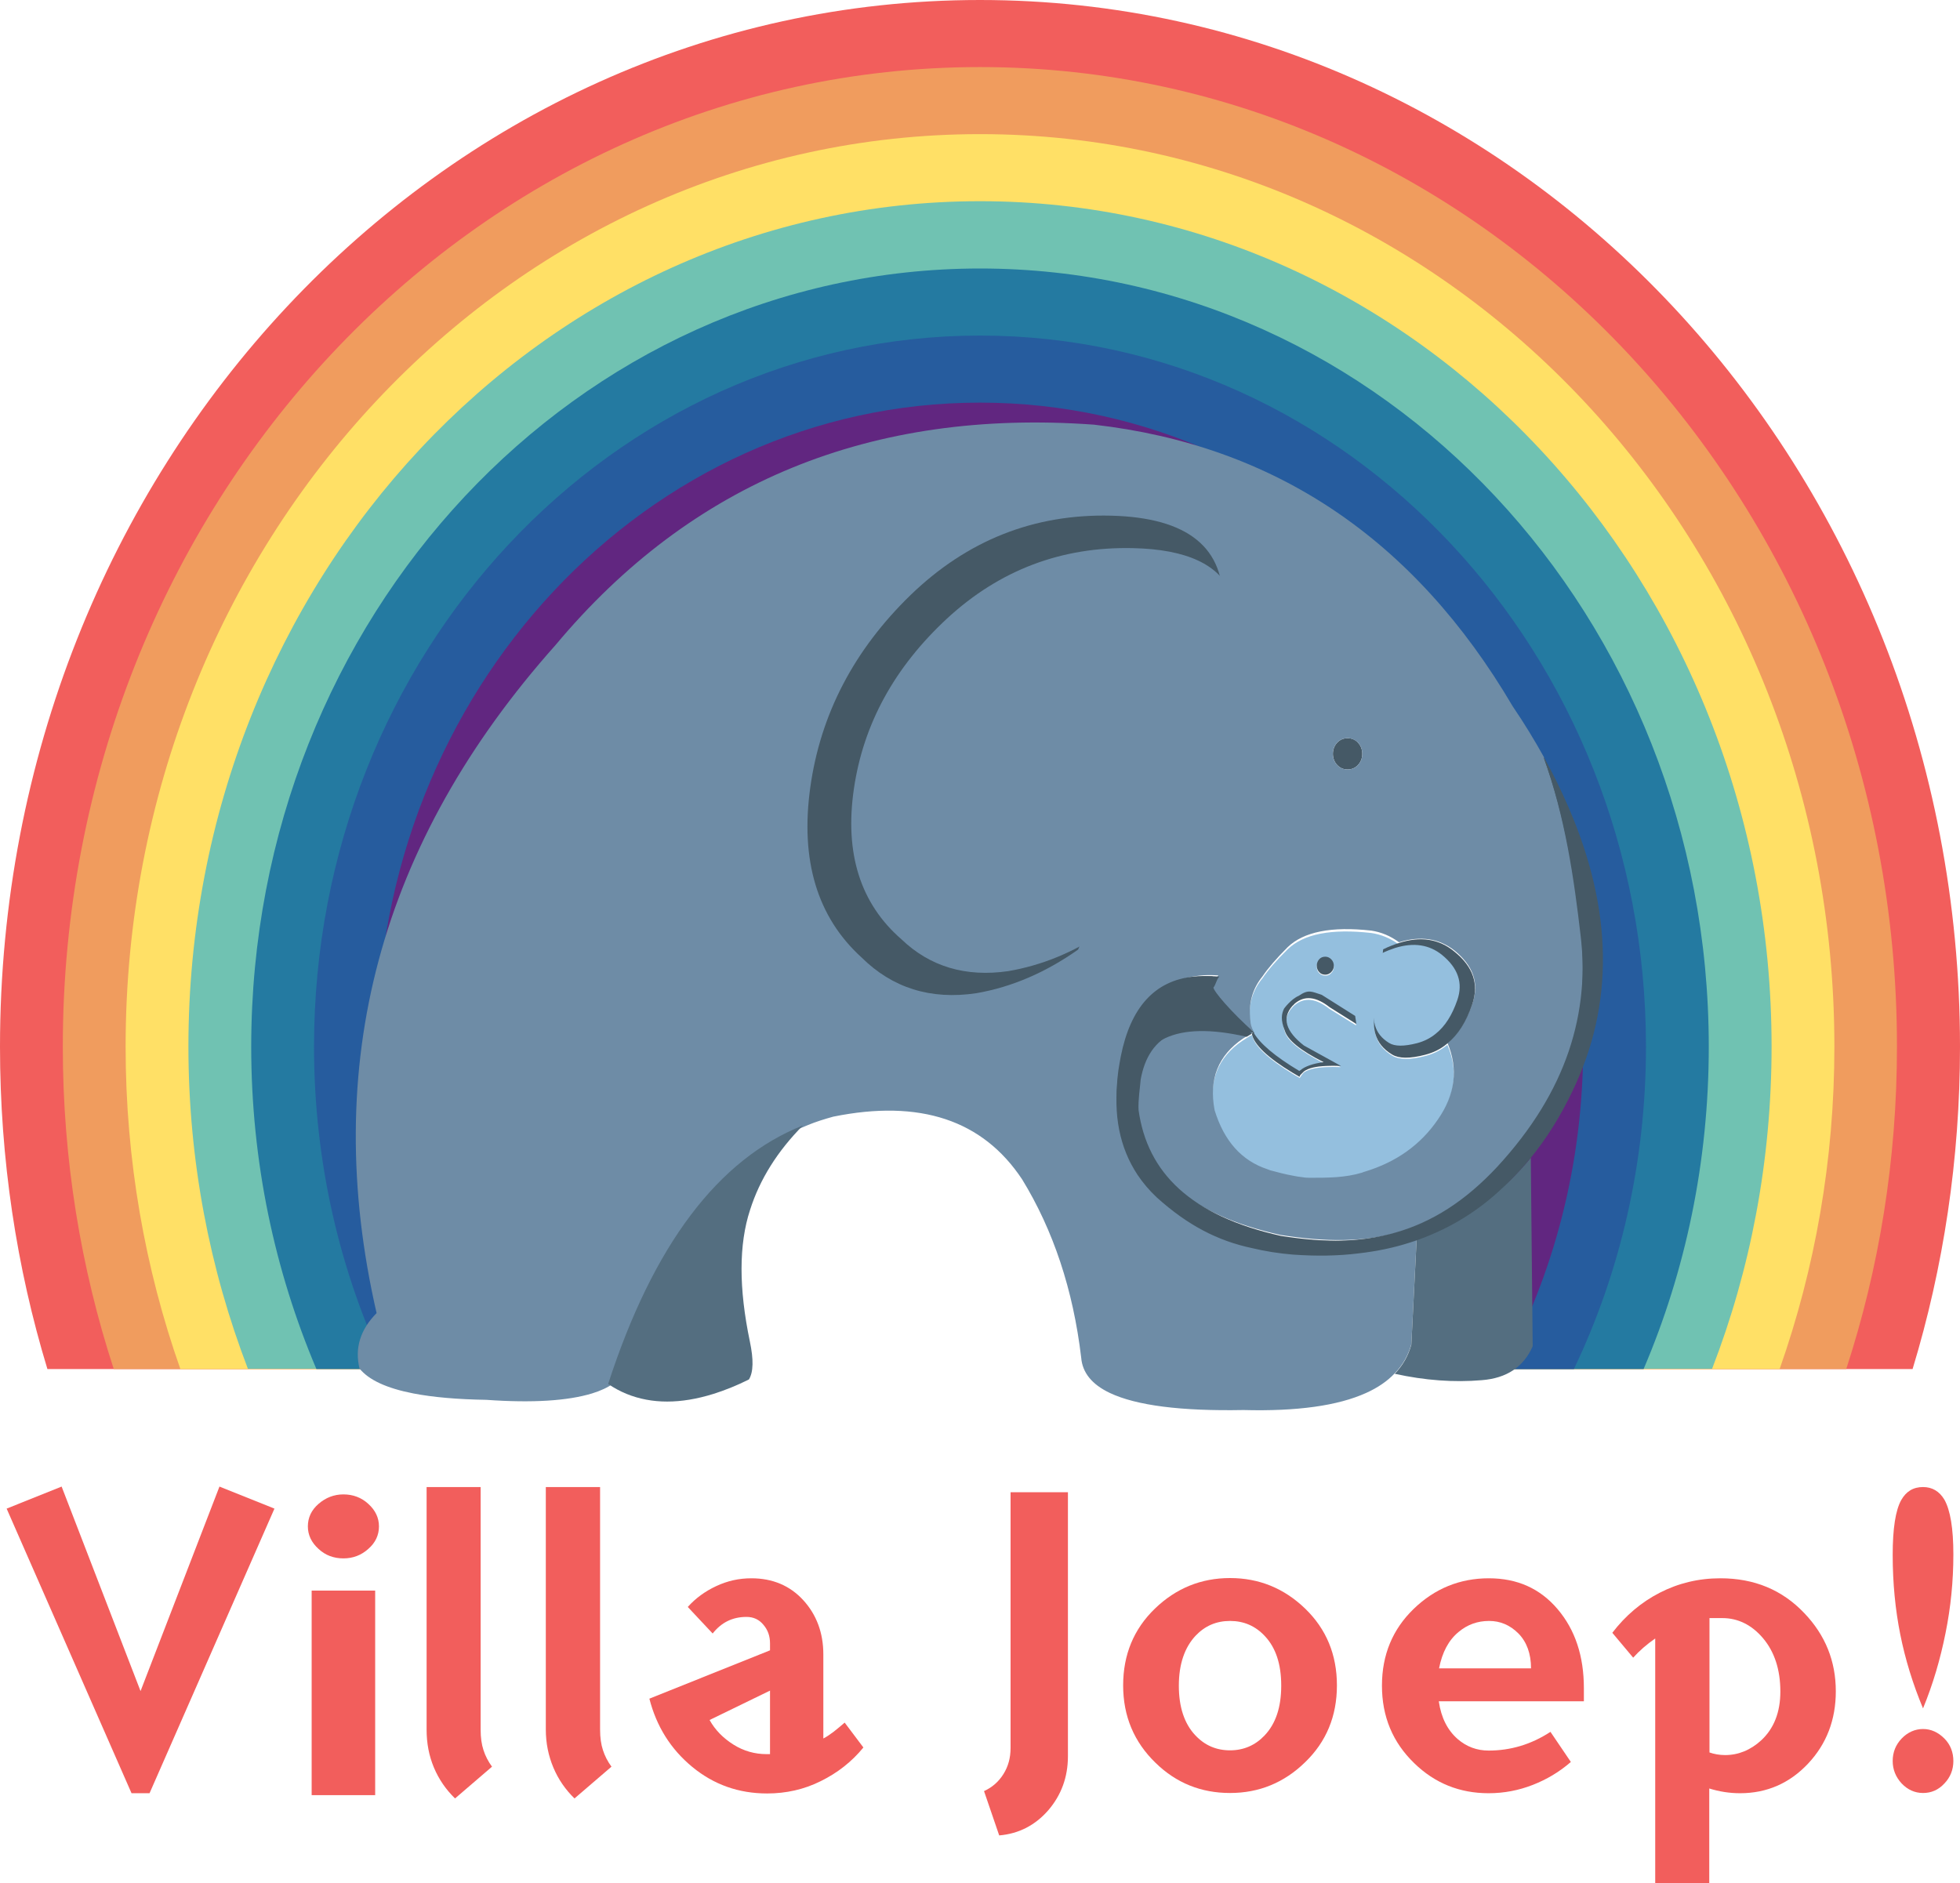
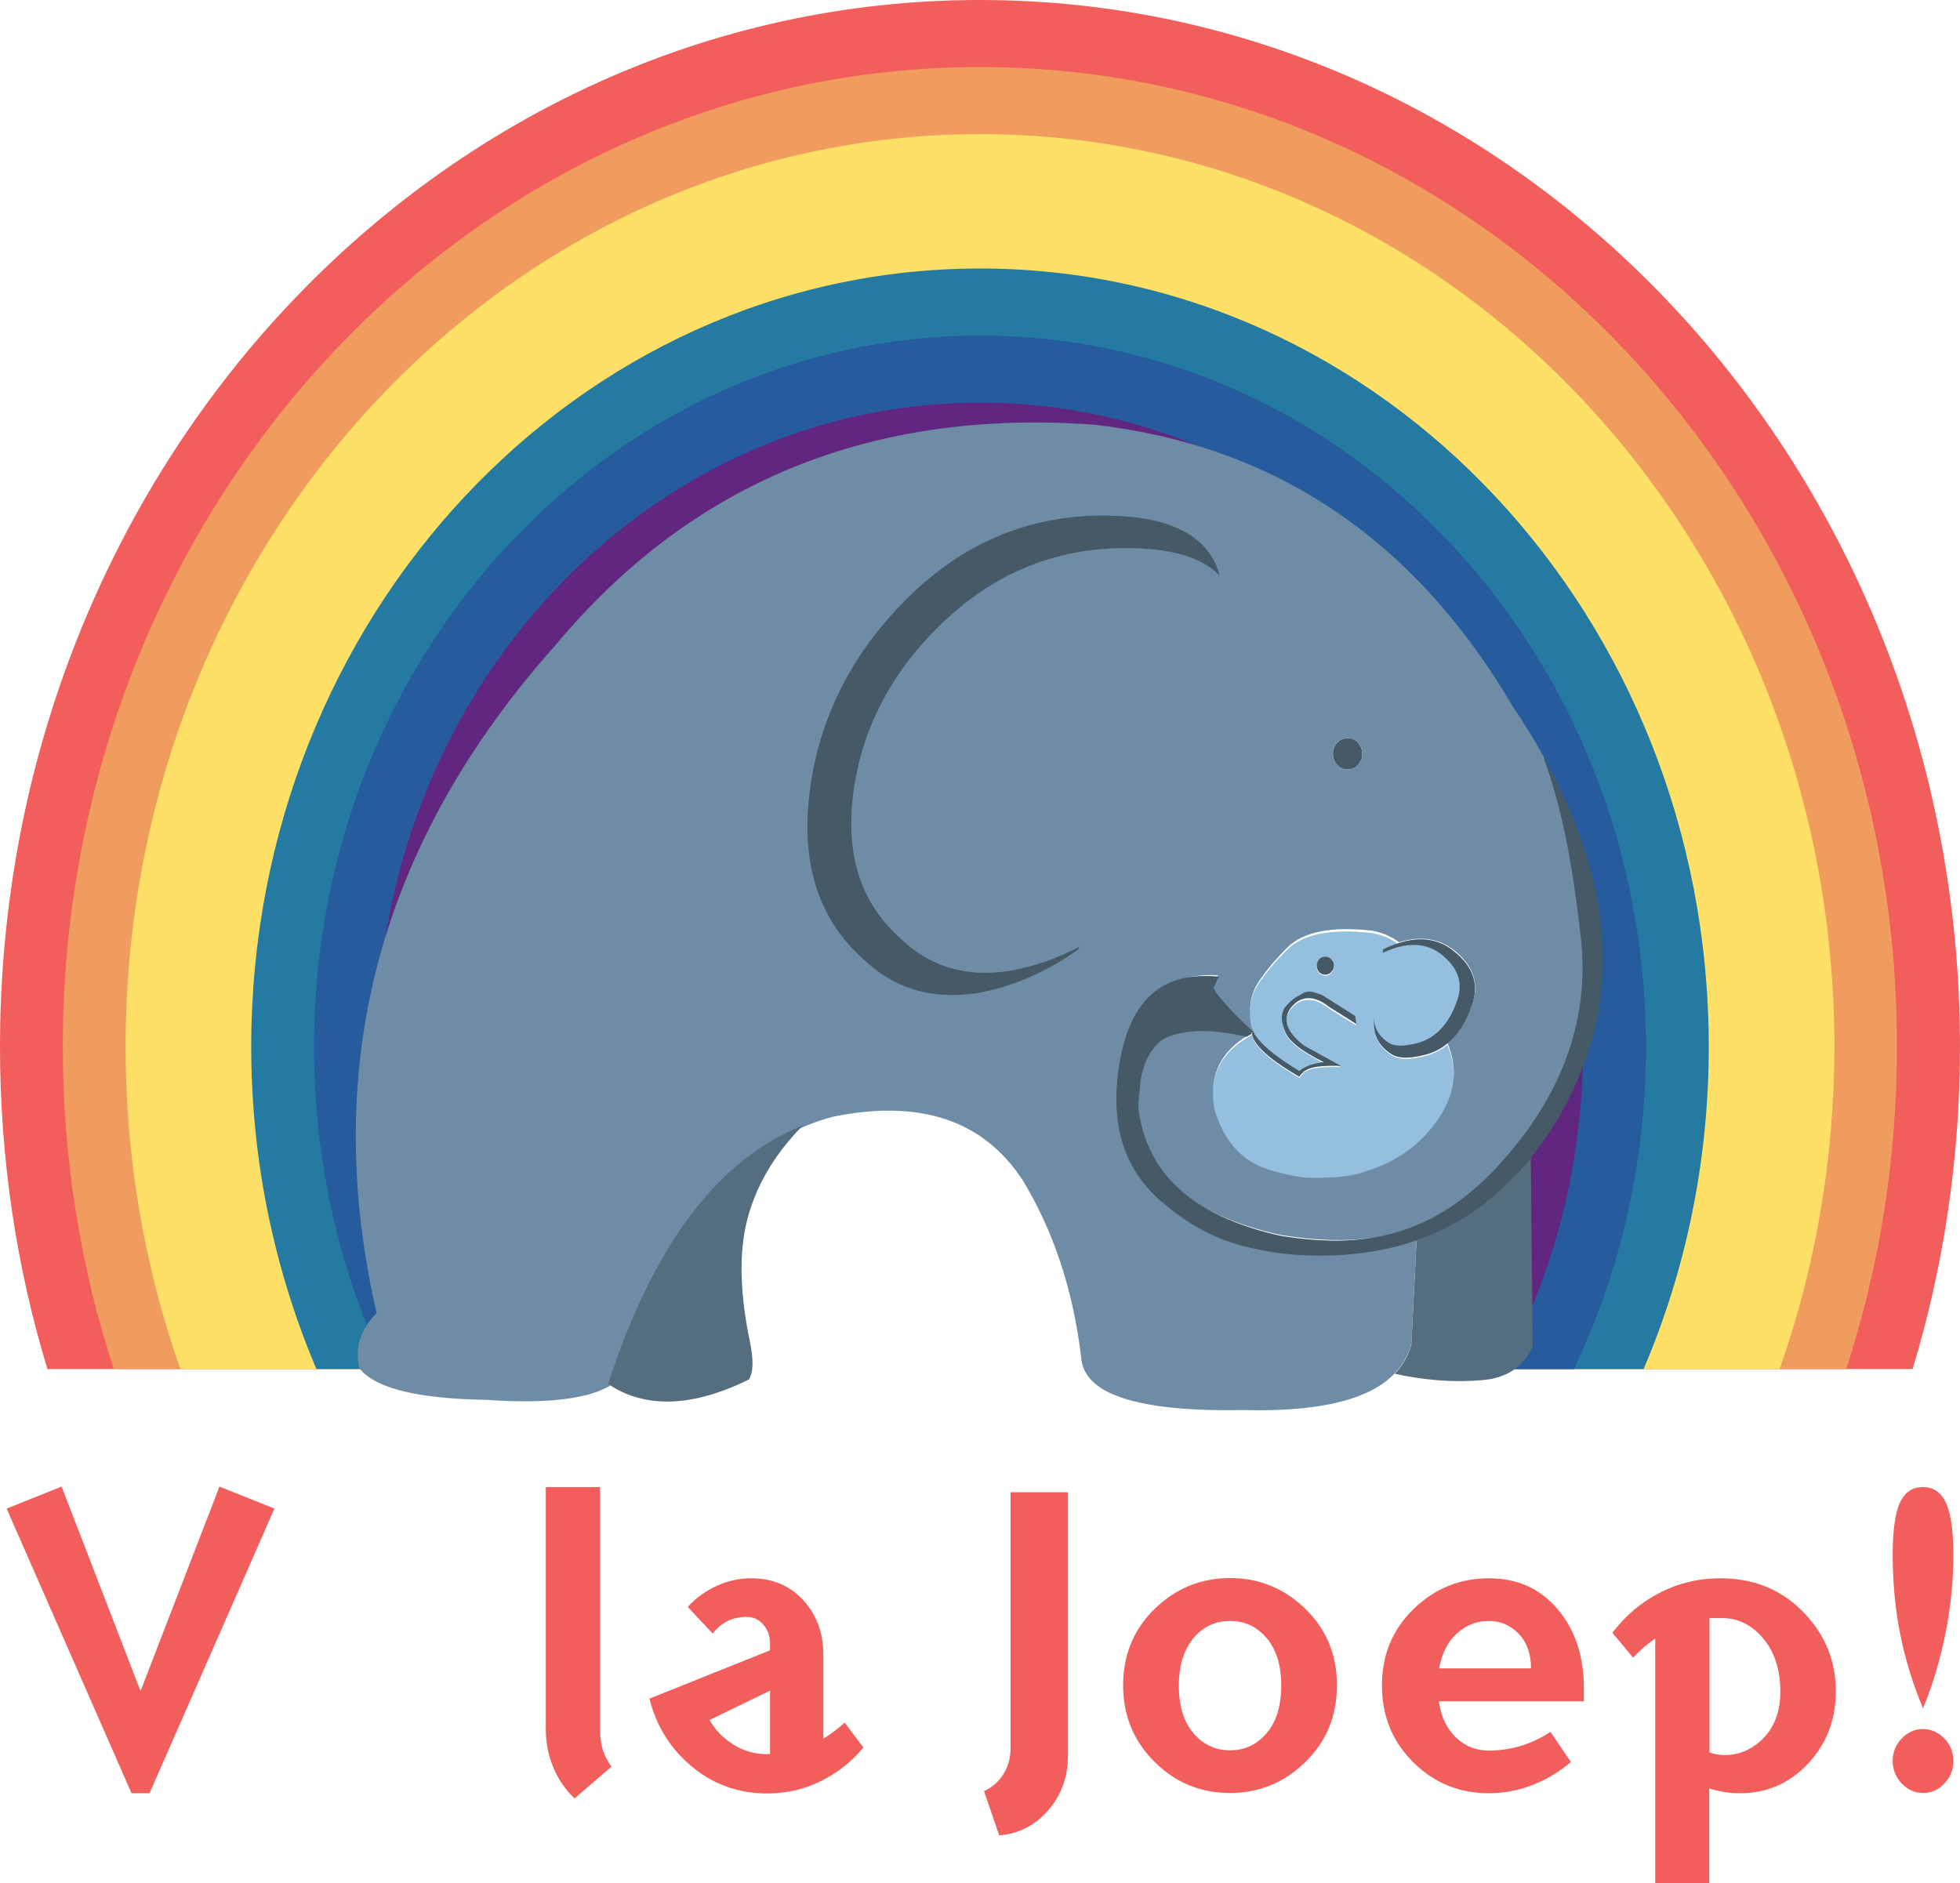
<svg xmlns="http://www.w3.org/2000/svg" xmlns:xlink="http://www.w3.org/1999/xlink" version="1.1" id="Laag_1" x="0px" y="0px" viewBox="0 0 82.7 79.47" style="enable-background:new 0 0 82.7 79.47;" xml:space="preserve">
  <style type="text/css">
	.st0{fill:#F25E5C;}
	.st1{clip-path:url(#SVGID_2_);fill:#F25E5C;}
	.st2{clip-path:url(#SVGID_2_);fill:#F09C5E;}
	.st3{clip-path:url(#SVGID_2_);fill:#FFE066;}
	.st4{clip-path:url(#SVGID_2_);fill:#70C2B2;}
	.st5{clip-path:url(#SVGID_2_);fill:#247AA1;}
	.st6{clip-path:url(#SVGID_2_);fill:#265C9E;}
	.st7{clip-path:url(#SVGID_2_);fill:#612680;}
	.st8{clip-path:url(#SVGID_2_);fill:#94BFDE;}
	.st9{clip-path:url(#SVGID_2_);fill:#455966;}
	.st10{clip-path:url(#SVGID_2_);fill:#6E8CA6;}
	.st11{clip-path:url(#SVGID_2_);fill:#546E80;}
</style>
  <polygon class="st0" points="5.93,71.36 2.6,62.73 0.28,63.66 5.55,75.67 6.31,75.67 11.58,63.66 9.26,62.73 " />
  <g>
    <defs>
      <rect id="SVGID_1_" y="0" width="82.7" height="79.47" />
    </defs>
    <clipPath id="SVGID_2_">
      <use xlink:href="#SVGID_1_" style="overflow:visible;" />
    </clipPath>
-     <path class="st1" d="M15.83,75.75h-2.68v-8.63h2.68V75.75z M14.49,63.06c0.4,0,0.76,0.13,1.05,0.4c0.3,0.27,0.45,0.59,0.45,0.95   c0,0.37-0.15,0.69-0.45,0.95c-0.3,0.27-0.65,0.4-1.05,0.4c-0.41,0-0.76-0.13-1.05-0.4c-0.3-0.27-0.45-0.59-0.45-0.95   c0-0.37,0.15-0.69,0.45-0.95C13.74,63.2,14.09,63.06,14.49,63.06" />
-     <path class="st1" d="M20.28,62.75v10.24c0,0.33,0.04,0.62,0.12,0.86c0.08,0.25,0.2,0.48,0.36,0.7l-1.56,1.34   c-0.38-0.37-0.68-0.8-0.89-1.3S18,73.56,18,72.99V62.75H20.28z" />
    <path class="st1" d="M25.32,62.75v10.24c0,0.33,0.04,0.62,0.12,0.86c0.08,0.25,0.2,0.48,0.36,0.7l-1.56,1.34   c-0.38-0.37-0.68-0.8-0.89-1.3s-0.32-1.03-0.32-1.61V62.75H25.32z" />
    <path class="st1" d="M32.49,74.02l0-2.68l-2.55,1.24c0.24,0.43,0.58,0.77,1.01,1.04c0.43,0.27,0.9,0.4,1.39,0.4H32.49z    M34.74,73.36c0.14-0.07,0.28-0.17,0.43-0.28c0.15-0.12,0.31-0.25,0.47-0.39l0.79,1.05c-0.49,0.6-1.09,1.07-1.8,1.42   c-0.7,0.35-1.46,0.52-2.26,0.52c-1.2,0-2.25-0.37-3.16-1.12c-0.91-0.75-1.51-1.71-1.81-2.88l5.09-2.04v-0.29   c0-0.31-0.09-0.57-0.28-0.79c-0.18-0.22-0.42-0.33-0.71-0.33c-0.59,0-1.06,0.23-1.43,0.7l-1.05-1.12c0.33-0.37,0.73-0.66,1.2-0.88   c0.47-0.22,0.96-0.33,1.48-0.33c0.9,0,1.63,0.31,2.19,0.92c0.56,0.61,0.85,1.38,0.85,2.29V73.36z" />
    <path class="st1" d="M42.16,77.45l-0.64-1.87c0.35-0.16,0.62-0.4,0.82-0.72c0.2-0.32,0.3-0.68,0.3-1.1V62.97h2.42v11.14   c0,0.88-0.28,1.64-0.83,2.28C43.68,77.02,42.99,77.38,42.16,77.45" />
    <path class="st1" d="M54.06,71.13c0-0.91-0.23-1.6-0.69-2.09c-0.4-0.43-0.89-0.64-1.47-0.64c-0.58,0-1.06,0.21-1.45,0.62   c-0.47,0.5-0.71,1.21-0.71,2.11c0,0.9,0.23,1.6,0.69,2.09c0.4,0.43,0.89,0.64,1.47,0.64c0.57,0,1.06-0.21,1.45-0.62   C53.83,72.74,54.06,72.04,54.06,71.13 M51.9,75.66c-1.22,0-2.27-0.42-3.14-1.27c-0.91-0.88-1.37-1.97-1.37-3.27   s0.45-2.38,1.34-3.24c0.89-0.86,1.95-1.29,3.17-1.29c1.22,0,2.28,0.43,3.17,1.29c0.89,0.86,1.34,1.94,1.34,3.24   s-0.45,2.38-1.34,3.24C54.18,75.23,53.12,75.66,51.9,75.66" />
    <path class="st1" d="M64.6,70.4c0-0.62-0.18-1.11-0.53-1.47c-0.36-0.36-0.77-0.53-1.24-0.53c-0.48,0-0.91,0.15-1.28,0.46   c-0.43,0.35-0.7,0.87-0.83,1.54H64.6z M60.71,71.8c0.1,0.69,0.37,1.21,0.79,1.58c0.38,0.33,0.82,0.49,1.31,0.49   c0.93,0,1.8-0.26,2.61-0.79l0.86,1.27c-0.48,0.42-1.02,0.74-1.61,0.97c-0.59,0.23-1.21,0.35-1.86,0.35c-1.22,0-2.27-0.42-3.14-1.27   c-0.91-0.88-1.36-1.97-1.36-3.27c0-1.3,0.45-2.38,1.34-3.24c0.89-0.86,1.95-1.29,3.17-1.29c1.2,0,2.16,0.43,2.9,1.3   c0.74,0.87,1.11,1.98,1.11,3.34v0.55H60.71z" />
    <path class="st1" d="M72.68,68.28h-0.55v5.67c0.2,0.07,0.42,0.11,0.66,0.11c0.56,0,1.07-0.21,1.52-0.62   c0.54-0.5,0.81-1.19,0.81-2.06c0-0.93-0.25-1.68-0.73-2.25S73.32,68.28,72.68,68.28 M68.91,69.95l-0.88-1.05   c0.55-0.72,1.22-1.29,2-1.69c0.78-0.4,1.63-0.61,2.56-0.61c1.43,0,2.61,0.49,3.54,1.47c0.89,0.93,1.33,2.03,1.33,3.3   c0,1.2-0.39,2.22-1.17,3.05c-0.78,0.83-1.74,1.25-2.87,1.25c-0.45,0-0.88-0.07-1.3-0.2v4h-2.28V69.14   C69.48,69.39,69.17,69.66,68.91,69.95" />
    <path class="st1" d="M81.14,72.96c0.34,0,0.64,0.14,0.9,0.4s0.38,0.59,0.38,0.95c0,0.37-0.13,0.69-0.38,0.95   c-0.25,0.27-0.55,0.4-0.9,0.4c-0.35,0-0.65-0.14-0.9-0.4c-0.25-0.27-0.38-0.59-0.38-0.95c0-0.37,0.13-0.69,0.38-0.95   S80.8,72.96,81.14,72.96 M81.14,72.09c-0.43-1.03-0.75-2.07-0.96-3.12c-0.21-1.05-0.32-2.17-0.32-3.36c0-1.11,0.12-1.88,0.36-2.31   c0.21-0.37,0.51-0.55,0.92-0.55c0.39,0,0.69,0.18,0.9,0.53c0.25,0.44,0.38,1.21,0.38,2.31c0,1.13-0.11,2.23-0.33,3.32   C81.87,70.01,81.56,71.07,81.14,72.09" />
    <path class="st1" d="M41.35,0C18.51,0,0,19.78,0,44.17c0,4.75,0.7,9.32,2,13.6h20.44c-2.45-3.88-3.88-8.56-3.88-13.6   c0-13.45,10.2-24.35,22.8-24.35s22.8,10.9,22.8,24.35c0,5.04-1.43,9.72-3.88,13.6H80.7c1.3-4.28,2-8.85,2-13.6   C82.7,19.78,64.19,0,41.35,0" />
    <path class="st2" d="M41.35,2.83c-21.37,0-38.7,18.51-38.7,41.34c0,4.76,0.76,9.34,2.15,13.6h17.64c-2.45-3.88-3.88-8.56-3.88-13.6   c0-13.45,10.2-24.35,22.8-24.35s22.8,10.9,22.8,24.35c0,5.04-1.43,9.72-3.88,13.6H77.9c1.39-4.26,2.14-8.83,2.14-13.6   C80.05,21.34,62.72,2.83,41.35,2.83" />
    <path class="st3" d="M41.35,5.66C21.44,5.66,5.3,22.9,5.3,44.17c0,4.79,0.82,9.37,2.31,13.6h14.82c-2.45-3.88-3.88-8.56-3.88-13.6   c0-13.45,10.2-24.35,22.8-24.35s22.8,10.9,22.8,24.35c0,5.04-1.43,9.72-3.88,13.6h14.82c1.49-4.23,2.31-8.81,2.31-13.6   C77.4,22.9,61.26,5.66,41.35,5.66" />
-     <path class="st4" d="M41.35,8.49c-18.44,0-33.4,15.97-33.4,35.67c0,4.82,0.9,9.41,2.51,13.6h11.97c-2.45-3.88-3.88-8.56-3.88-13.6   c0-13.45,10.2-24.35,22.8-24.35s22.8,10.9,22.8,24.35c0,5.04-1.43,9.72-3.88,13.6h11.97c1.62-4.19,2.51-8.78,2.51-13.6   C74.75,24.47,59.79,8.49,41.35,8.49" />
    <path class="st5" d="M41.35,11.33c-16.98,0-30.75,14.71-30.75,32.84c0,4.85,0.99,9.45,2.75,13.6h9.08   c-2.45-3.88-3.88-8.56-3.88-13.6c0-13.45,10.2-24.35,22.8-24.35s22.8,10.9,22.8,24.35c0,5.04-1.43,9.72-3.88,13.6h9.08   c1.77-4.14,2.75-8.75,2.75-13.6C72.1,26.03,58.33,11.33,41.35,11.33" />
    <path class="st6" d="M41.35,14.16c-15.52,0-28.1,13.44-28.1,30.01c0,4.9,1.1,9.52,3.04,13.6h6.14c-2.45-3.88-3.88-8.56-3.88-13.6   c0-13.45,10.2-24.35,22.8-24.35s22.8,10.9,22.8,24.35c0,5.04-1.43,9.72-3.88,13.6h6.14c1.95-4.08,3.04-8.7,3.04-13.6   C69.45,27.59,56.87,14.16,41.35,14.16" />
    <path class="st7" d="M41.35,16.99c-14.05,0-25.45,12.17-25.45,27.18c0,4.96,1.24,9.6,3.41,13.6h3.12   c-2.45-3.88-3.88-8.56-3.88-13.6c0-13.45,10.2-24.35,22.8-24.35s22.8,10.9,22.8,24.35c0,5.04-1.43,9.72-3.88,13.6h3.12   c2.17-4,3.41-8.64,3.41-13.6C66.8,29.16,55.4,16.99,41.35,16.99" />
    <path class="st8" d="M54.84,45.47l0.03-0.06V45.4C54.86,45.42,54.85,45.45,54.84,45.47 M56.17,40.53c0.07,0.08,0.11,0.17,0.11,0.27   c0,0.11-0.04,0.19-0.11,0.26c-0.07,0.08-0.15,0.11-0.25,0.11c-0.1,0-0.19-0.04-0.26-0.11c-0.07-0.07-0.1-0.16-0.1-0.26   c0-0.1,0.03-0.2,0.1-0.27c0.07-0.07,0.16-0.11,0.26-0.11C56.02,40.42,56.11,40.46,56.17,40.53 M58.36,40.11   c0.23-0.11,0.45-0.2,0.66-0.26c-0.36-0.26-0.75-0.42-1.16-0.48c-1.69-0.19-2.86,0.04-3.53,0.69c-0.48,0.47-0.83,0.88-1.06,1.22   c-0.44,0.53-0.61,1.15-0.52,1.86c0.01,0.14,0.05,0.3,0.14,0.46c0.26,0.47,0.91,1.01,1.93,1.63c0.02-0.01,0.04-0.02,0.05-0.03   c0.19-0.16,0.52-0.28,0.98-0.34c-0.98-0.5-1.53-0.94-1.64-1.33c-0.11-0.38-0.1-0.68,0.04-0.9c0.14-0.22,0.33-0.4,0.55-0.56   c0.22-0.15,0.55-0.17,0.96-0.03l1.41,0.89l0.05,0.34l-1.13-0.7c-0.57-0.45-1.06-0.5-1.47-0.15c-0.03,0.03-0.07,0.06-0.1,0.1   c-0.45,0.51-0.28,1.07,0.49,1.66l1.56,0.85c-0.24-0.01-0.45-0.01-0.62,0c-0.43,0.02-0.75,0.09-0.94,0.23   c-0.05,0.05-0.11,0.13-0.17,0.23c-0.01-0.01-0.02-0.01-0.03-0.02c-0.08-0.05-0.16-0.09-0.24-0.14c-1.07-0.65-1.65-1.2-1.74-1.65   l0.04-0.04c-0.01,0.01-0.03,0.02-0.04,0.03c-0.03,0.02-0.05,0.03-0.08,0.04c-0.13,0.08-0.24,0.15-0.33,0.21   c-1.04,0.7-1.43,1.71-1.19,3c0.4,1.29,1.14,2.12,2.23,2.48c0.01,0,0.02,0.01,0.03,0.01c0.01,0,0.02,0.01,0.02,0.01   c0.01,0,0.02,0.01,0.03,0.01c0.02,0.01,0.04,0.01,0.06,0.02c0.33,0.11,0.65,0.19,0.98,0.23c0.11,0.02,0.22,0.04,0.32,0.05   c0.11,0.01,0.27,0.03,0.33,0.03c0.75,0,1.53,0,2.24-0.22c0.03-0.01,0.05-0.01,0.08-0.03c0.02,0,0.03,0,0.04-0.01   c1.32-0.4,2.35-1.13,3.08-2.19c0.73-1.05,0.87-2.13,0.4-3.22c-0.27,0.22-0.58,0.38-0.93,0.47c-0.64,0.17-1.11,0.16-1.39-0.01   c-0.73-0.44-0.94-1.15-0.61-2.14L58.36,40.11z" />
    <path class="st9" d="M56.86,31.15c-0.17,0-0.32,0.06-0.44,0.19c-0.12,0.13-0.18,0.29-0.18,0.47c0,0.18,0.06,0.34,0.18,0.47   c0.12,0.13,0.27,0.19,0.44,0.19c0.17,0,0.32-0.06,0.44-0.19c0.12-0.13,0.18-0.29,0.18-0.47c0-0.18-0.06-0.34-0.18-0.47   C57.18,31.21,57.04,31.15,56.86,31.15 M56.28,40.75c0-0.11-0.04-0.2-0.11-0.27c-0.07-0.07-0.15-0.11-0.25-0.11   c-0.1,0-0.19,0.03-0.26,0.11c-0.07,0.08-0.1,0.17-0.1,0.27c0,0.11,0.03,0.19,0.1,0.27c0.07,0.08,0.16,0.11,0.26,0.11   c0.1,0,0.18-0.04,0.25-0.11C56.25,40.94,56.28,40.85,56.28,40.75" />
    <path class="st10" d="M46.68,22.18c3.18,0.08,4.71,1.32,4.6,3.71l-5.95,14.1c-1.33,0.93-2.72,1.53-4.19,1.79   c-1.89,0.28-3.46-0.21-4.73-1.47c-1.83-1.66-2.53-3.99-2.11-6.98c0.42-3,1.8-5.63,4.12-7.89C40.76,23.18,43.51,22.1,46.68,22.18    M56.42,31.34c0.12-0.13,0.27-0.19,0.44-0.19s0.32,0.07,0.44,0.19c0.12,0.13,0.18,0.29,0.18,0.47c0,0.18-0.06,0.34-0.18,0.47   c-0.12,0.13-0.27,0.19-0.44,0.19s-0.32-0.06-0.44-0.19c-0.12-0.13-0.18-0.28-0.18-0.47C56.24,31.63,56.3,31.47,56.42,31.34    M66.94,39.22c-0.28-2.31-0.87-4.74-1.8-7.28c-0.39-0.7-0.82-1.41-1.31-2.13c-4.15-7.06-10.04-11.02-17.67-11.89   c-9.4-0.68-16.97,2.42-22.72,9.3c-7.43,8.34-9.95,17.73-7.55,28.19c-0.69,0.7-0.93,1.48-0.72,2.34c0.39,0.48,1.14,0.83,2.27,1.05   c0.83,0.16,1.85,0.25,3.08,0.27c1.96,0.14,3.44,0.04,4.46-0.27c0.36-0.11,0.66-0.25,0.9-0.42c1.91-5.86,4.65-9.49,8.22-10.91   c0.34-0.14,0.7-0.25,1.06-0.35c3.65-0.74,6.31,0.14,7.97,2.65c1.31,2.14,2.15,4.65,2.49,7.52c0.05,0.63,0.45,1.13,1.21,1.49   c1.12,0.53,3,0.77,5.64,0.72c2.25,0.06,3.98-0.18,5.17-0.72c0.49-0.22,0.9-0.5,1.21-0.83c0.34-0.35,0.57-0.76,0.7-1.23l0.23-4.58   c-0.7,0.22-1.44,0.38-2.21,0.47c-0.88,0.1-1.8,0.11-2.78,0.04c-0.59-0.05-1.16-0.14-1.7-0.26c-1.58-0.37-2.92-1.08-4.03-2.14   c-0.31-0.29-0.58-0.61-0.81-0.95c-0.77-1.15-1.04-2.54-0.82-4.18c0.03-0.19,0.06-0.38,0.1-0.58c0.41-2.07,1.43-3.19,3.07-3.37   c0.25-0.03,0.52-0.03,0.81-0.01c-0.13,0.13-0.24,0.25-0.34,0.36c-0.46,0.33,0.15,1,1.82,2.01h0.01c-0.09-0.16-0.14-0.32-0.14-0.46   c-0.09-0.72,0.08-1.34,0.51-1.87c0.23-0.34,0.58-0.75,1.06-1.23c0.67-0.65,1.85-0.89,3.53-0.7c0.41,0.06,0.8,0.22,1.17,0.49   c0.92-0.28,1.69-0.16,2.34,0.35c0.79,0.64,1.05,1.38,0.76,2.23c-0.26,0.74-0.61,1.29-1.06,1.66c0.47,1.1,0.33,2.19-0.4,3.24   c-0.73,1.07-1.76,1.8-3.08,2.2c-0.01,0-0.02,0.01-0.04,0.01c-0.02,0.01-0.05,0.02-0.07,0.03c-0.72,0.22-1.46,0.22-2.24,0.22   c-0.11,0-0.22-0.01-0.32-0.03c-0.11-0.01-0.22-0.03-0.32-0.05c-0.4-0.07-0.67-0.15-0.98-0.23c-0.02,0-0.04-0.01-0.06-0.02   c-0.01,0-0.02-0.01-0.03-0.01c-0.01,0-0.01-0.01-0.02-0.01c-0.01,0-0.02-0.01-0.03-0.01c-1.09-0.36-1.83-1.19-2.23-2.49   c-0.25-1.31,0.15-2.31,1.19-3.02c0.09-0.06,0.2-0.13,0.33-0.21c0.03-0.01,0.06-0.03,0.08-0.04c0.02-0.01,0.03-0.02,0.04-0.03   l0.02-0.01c-3.07-0.69-4.69-0.02-4.88,2.01c-0.03,0.38-0.04,0.8-0.03,1.25c0.19,2.69,2.2,4.46,6.02,5.31   c3.83,0.61,6.51,0.03,9.42-2.92C66.18,46.07,67.35,42.74,66.94,39.22" />
    <path class="st9" d="M65.22,49.21L65.22,49.21L65.22,49.21L65.22,49.21z M51.59,25.58c0.11-2.46-1.46-3.74-4.71-3.82   c-3.25-0.08-6.07,1.04-8.46,3.35c-2.39,2.32-3.8,5.03-4.23,8.11c-0.43,3.08,0.29,5.48,2.16,7.18c1.3,1.29,2.92,1.8,4.85,1.51   c1.5-0.26,2.93-0.88,4.29-1.84L51.59,25.58z" />
    <path class="st9" d="M55.02,45.21c0.19-0.14,0.5-0.21,0.94-0.23c0.17-0.01,0.37-0.01,0.62,0l-1.56-0.86   c-0.77-0.6-0.94-1.16-0.49-1.67c0.03-0.03,0.07-0.06,0.1-0.1c0.41-0.35,0.9-0.3,1.47,0.15l1.13,0.71l-0.05-0.34l-1.41-0.89   c-0.42-0.13-0.55-0.25-0.97,0.04c-0.33,0.14-0.62,0.54-0.62,0.54c-0.11,0.23-0.15,0.47,0.03,0.93c0.11,0.39,0.66,0.84,1.64,1.33   c-0.46,0.06-0.79,0.18-0.98,0.34c-0.02,0.01-0.03,0.03-0.05,0.03c-1.02-0.61-1.67-1.16-1.93-1.63h-0.01v0.01l-0.02,0.01l-0.04,0.04   c0.08,0.45,0.66,1.01,1.74,1.66c0.08,0.05,0.16,0.09,0.24,0.14c0.01,0.01,0.02,0.01,0.03,0.02c0.01-0.02,0.02-0.05,0.03-0.07    M59.03,39.79c-0.21,0.07-0.43,0.15-0.67,0.27l-0.24,2.28c-0.32,1-0.12,1.72,0.62,2.16c0.28,0.17,0.74,0.18,1.39,0.01   c0.35-0.09,0.66-0.24,0.93-0.47c0.46-0.37,0.81-0.92,1.06-1.66c0.29-0.85,0.04-1.59-0.76-2.23C60.72,39.62,59.94,39.5,59.03,39.79" />
    <path class="st9" d="M65.94,34.06c-0.3-0.69-0.41-1.4-0.81-2.11c0.92,2.54,1.29,4.96,1.56,7.28c0.42,3.52-0.58,6.82-3.51,10   c-2.72,2.92-5.59,3.52-9.42,2.92c-3.82-0.85-5.65-2.66-6.02-5.31c-0.01-0.45-0.01-0.86,0.03-1.25c0.35-1.91,1.81-2.7,4.88-2.01   v-0.01c-1.67-1.01-2.28-1.67-1.82-2.01c0.1-0.11,0.21-0.23,0.34-0.36c-0.28-0.02-0.55-0.02-0.81,0.01   c-1.64,0.17-2.66,1.3-3.07,3.37c-0.04,0.2-0.07,0.4-0.1,0.58c-0.22,1.64,0.06,3.03,0.82,4.18c0.23,0.34,0.49,0.65,0.81,0.94   c1.3,1.17,2.56,1.83,4.03,2.14c0.54,0.13,1.11,0.22,1.7,0.26c0.98,0.07,1.9,0.06,2.78-0.04c0.78-0.09,1.51-0.25,2.21-0.47   c0.32-0.1,0.63-0.22,0.93-0.35c1.49-0.64,2.78-1.62,3.87-2.95l0.01-0.01c0.66-0.81,1.25-1.74,1.76-2.81   C67.89,42.39,67.83,38.4,65.94,34.06" />
    <path class="st11" d="M64.59,48.86L64.59,48.86c-1.1,1.33-2.38,2.31-3.88,2.95c-0.3,0.13-0.61,0.25-0.93,0.35l-0.23,4.58   c-0.13,0.47-0.36,0.88-0.7,1.23c1.27,0.28,2.5,0.37,3.67,0.27c1.05-0.08,1.77-0.56,2.15-1.43L64.59,48.86z" />
    <path class="st9" d="M66.18,34.06c-0.3-0.69-0.64-1.4-1.04-2.11c0.92,2.54,1.52,4.96,1.79,7.28c0.42,3.52-0.58,6.82-3.5,10   c-2.71,2.92-5.57,3.52-9.39,2.92c-3.8-0.85-5.63-2.66-6-5.31c-0.02-0.45,0.06-0.91,0.09-1.29c0.35-1.91,1.74-2.66,4.8-1.96v-0.01   c-1.01-0.9-1.73-1.76-1.73-1.91c0.1-0.11,0.12-0.33,0.25-0.46c-0.38-0.03-0.59-0.02-0.8,0.01c-1.63,0.17-2.65,1.3-3.06,3.37   c-0.04,0.2-0.07,0.4-0.1,0.58c-0.22,1.64,0.06,3.03,0.82,4.18c0.22,0.34,0.49,0.65,0.8,0.94c1.29,1.17,2.55,1.83,4.02,2.14   c0.54,0.13,1.1,0.22,1.69,0.26c0.97,0.07,1.9,0.06,2.77-0.04c0.77-0.09,1.51-0.25,2.2-0.47c0.32-0.1,0.63-0.22,0.93-0.35   c1.49-0.64,2.77-1.62,3.85-2.95l0.01-0.01c0.66-0.81,1.25-1.74,1.76-2.81C68.12,42.39,68.06,38.4,66.18,34.06" />
    <path class="st9" d="M65.94,34.29c-0.3-0.69-0.41-1.63-0.81-2.34c0.92,2.54,1.29,5.19,1.56,7.51c0.42,3.52-0.58,6.82-3.51,10   c-2.72,2.92-5.59,3.53-9.42,2.92c-3.82-0.85-5.65-2.66-6.02-5.31c-0.01-0.45-0.01-0.86,0.03-1.25c0.35-1.91,1.77-2.77,4.83-2.07   l0.22-0.13c-1.31-1.38-2.19-1.77-2-1.82c0.1-0.11,0.21-0.23,0.34-0.36c-0.28-0.02-0.55-0.02-0.81,0.01   c-1.64,0.17-2.66,1.3-3.07,3.37c-0.04,0.2-0.07,0.4-0.1,0.58c-0.22,1.64,0.06,3.03,0.82,4.18c0.23,0.34,0.49,0.65,0.81,0.95   c1.3,1.17,2.56,1.83,4.03,2.14c0.54,0.13,1.11,0.22,1.7,0.27c0.98,0.07,1.9,0.06,2.78-0.05c0.78-0.09,1.51-0.24,2.21-0.47   c0.32-0.1,0.63-0.22,0.93-0.35c1.49-0.64,2.78-1.62,3.87-2.95l0.01-0.01c0.66-0.81,1.25-1.74,1.76-2.81   C67.89,42.62,67.83,38.62,65.94,34.29" />
    <path class="st11" d="M31.64,56.61c-0.47-2.25-0.47-4.1,0.01-5.56c0.41-1.29,1.16-2.48,2.23-3.56c-3.58,1.42-6.32,5.05-8.22,10.91   c0.25,0.17,0.51,0.31,0.78,0.42c1.06,0.43,2.28,0.43,3.66,0c0.48-0.15,0.98-0.35,1.5-0.61C31.79,57.9,31.8,57.37,31.64,56.61" />
    <path class="st8" d="M58.87,40c-0.18,0.06-0.37,0.13-0.57,0.23l-0.21,1.94c-0.27,0.85-0.1,1.46,0.52,1.84   c0.24,0.15,0.63,0.15,1.18,0.01c0.3-0.08,0.56-0.21,0.79-0.4c0.39-0.31,0.69-0.78,0.91-1.42c0.25-0.72,0.03-1.35-0.64-1.9   C60.31,39.86,59.65,39.76,58.87,40" />
    <path class="st10" d="M47.81,23.13c2.27,0.05,3.65,0.7,4.16,1.94c0.28,0.67,0.21,1.44-0.08,2.11l-5.36,12.17   c-1.26,0.85-2.59,1.39-3.99,1.63c-1.79,0.26-3.3-0.19-4.5-1.34c-1.74-1.51-2.41-3.63-2.01-6.36c0.4-2.73,1.71-5.12,3.93-7.18   C42.18,24.05,44.8,23.06,47.81,23.13" />
  </g>
</svg>